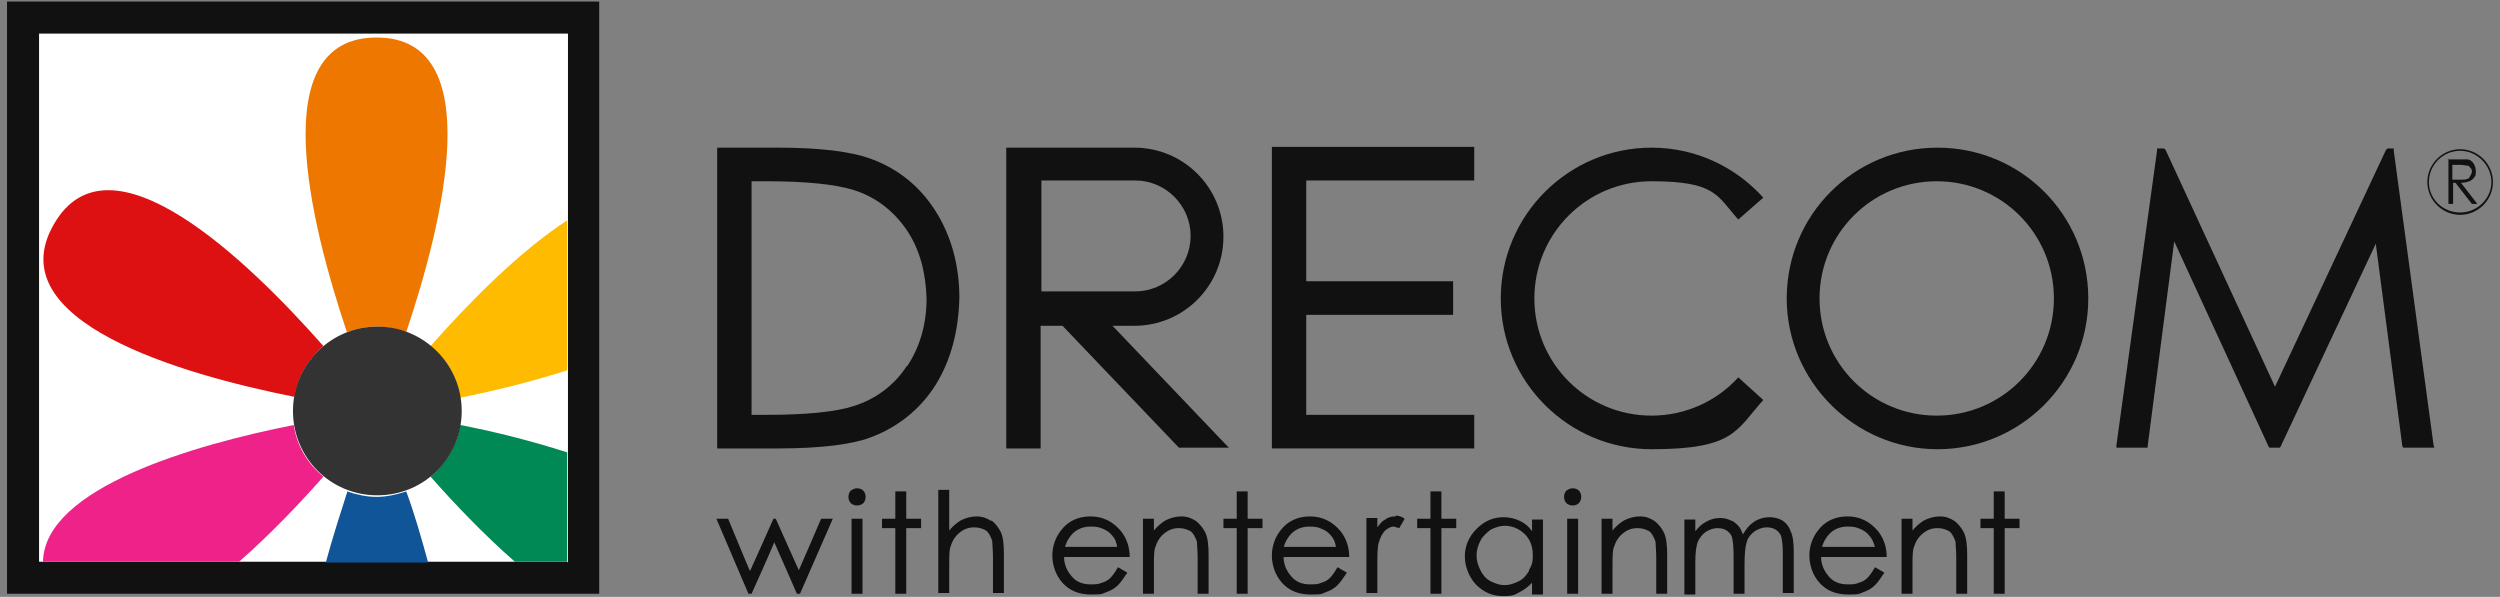
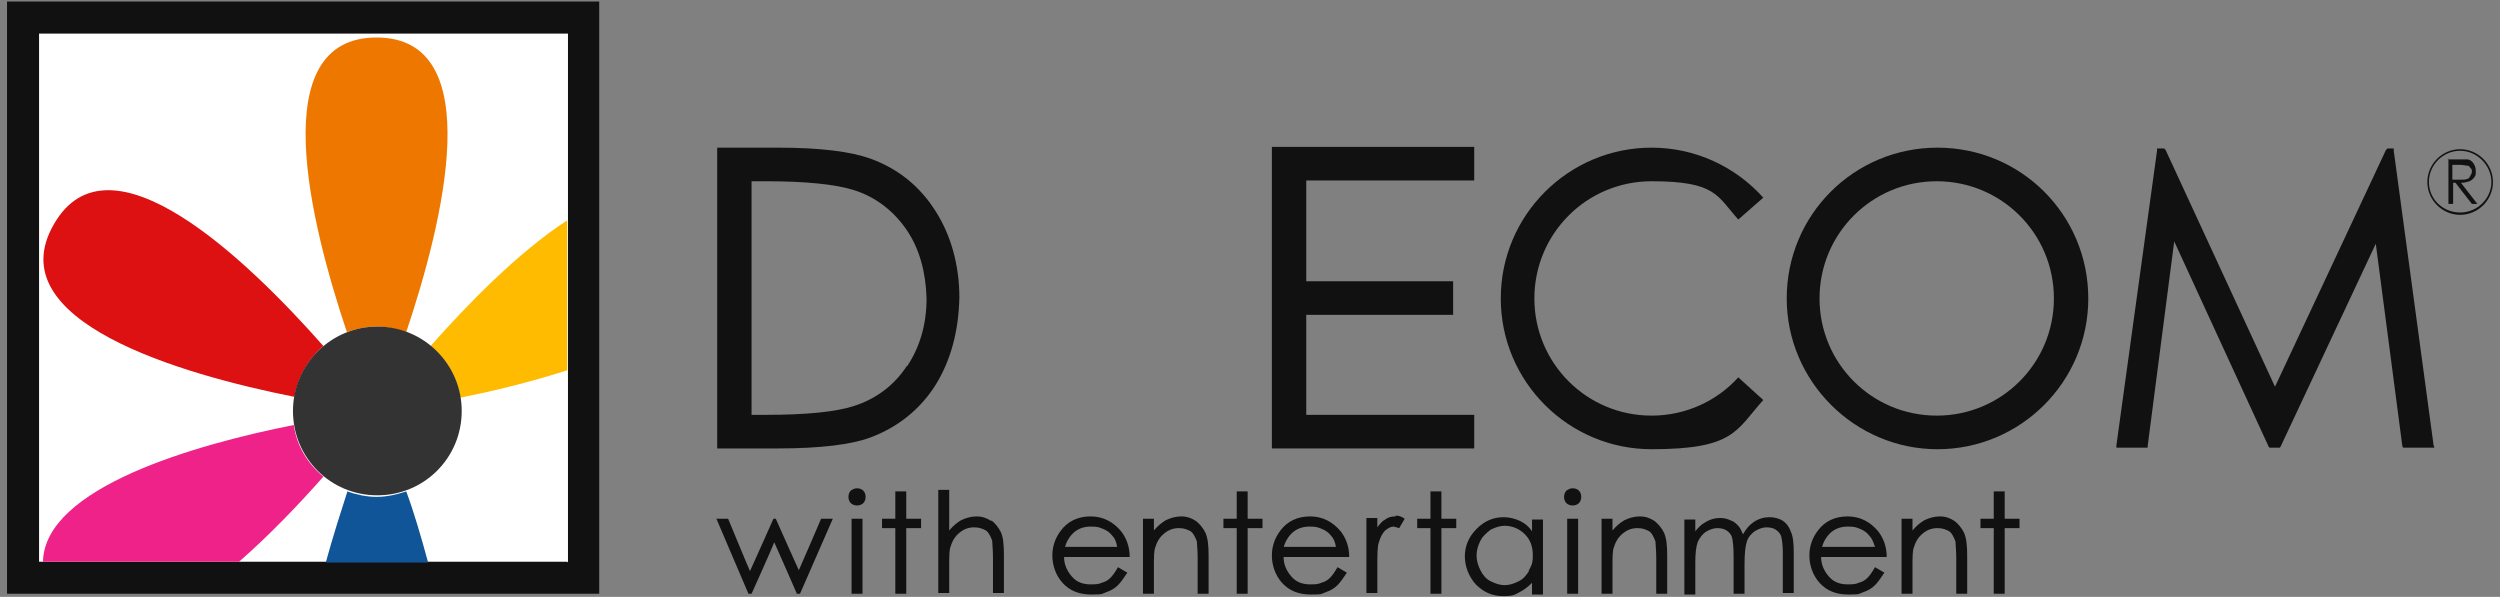
<svg xmlns="http://www.w3.org/2000/svg" id="_レイヤー_1" data-name="レイヤー_1" version="1.1" viewBox="0 0 320 76.4">
  <rect x="0" y="0" width="320" height="76.4" fill="#808080" stroke="none" />
  <rect x="4.6" y="3.9" width="68.4" height="68.4" fill="#fff" />
  <path d="M.9,76h75.8V.2H.9v75.8ZM72.6,71.9H5V4.3h67.7v67.7Z" fill="#111" />
  <path d="M41.4,44.3c-9.8-11.1-27.4-28-34.5-15.6-7.2,12.4,16.2,19.2,30.8,22.1.4-2.6,1.8-4.9,3.8-6.6" fill="#d11" />
  <path d="M37.6,54.4c-12.6,2.5-31.9,8-32.1,17.5h25.1c4-3.5,7.8-7.5,10.8-10.9-2-1.6-3.4-3.9-3.8-6.6" fill="#e28" />
  <path d="M44.5,62.8c-.9,2.8-1.9,5.9-2.8,9.2h13.1c-.9-3.3-1.8-6.4-2.8-9.1-1.2.4-2.5.7-3.8.7s-2.6-.3-3.8-.7" fill="#159" />
-   <path d="M55.1,61c3,3.4,6.8,7.4,10.8,10.9h6.7v-14c-4.7-1.5-9.5-2.7-13.7-3.5-.4,2.6-1.8,4.9-3.8,6.6" fill="#085" />
  <path d="M72.6,28.2c-6.3,4.1-12.8,10.8-17.5,16.1,2,1.6,3.4,3.9,3.8,6.6,4.1-.8,9-2,13.7-3.5v-19.2Z" fill="#fb0" />
  <path d="M52,42.5c4.7-14,10.6-37.7-3.8-37.7s-8.5,23.7-3.8,37.7c1.2-.4,2.5-.7,3.8-.7s2.6.3,3.8.7" fill="#e70" />
  <path d="M59.1,52.6c0,6-4.8,10.8-10.8,10.8s-10.8-4.8-10.8-10.8,4.9-10.8,10.8-10.8,10.8,4.8,10.8,10.8" fill="#333" />
  <path d="M313.3,20.4h1.2c.6,0,1.1,0,1.3,0,.3,0,.6.2.8.5.2.3.3.6.3,1s0,.6-.2.8c-.1.2-.4.4-.6.5-.3.1-.7.2-1.1.2l2.1,2.7h-.7l-2.1-2.7h-.3v2.7h-.6v-5.8M313.9,21v2h1c.4,0,.7,0,.9-.1.2,0,.3-.2.4-.4.1-.2.2-.3.2-.5s0-.4-.2-.5c-.1-.2-.2-.3-.4-.3-.2,0-.5-.1-.9-.1h-1Z" fill="#111" />
  <path d="M314.9,27.5c-2.3,0-4.2-1.9-4.2-4.2s1.9-4.2,4.2-4.2,4.2,1.9,4.2,4.2-1.9,4.2-4.2,4.2M314.9,19.3c-2.2,0-4,1.8-4,4s1.8,3.9,4,3.9,4-1.8,4-3.9-1.8-4-4-4" fill="#111" />
  <polygon points="162.8 18.8 162.8 57.4 188.7 57.4 188.7 53.1 167.2 53.1 167.2 40.3 186 40.3 186 36 167.2 36 167.2 23.1 188.7 23.1 188.7 18.8 162.8 18.8" fill="#111" />
  <polygon points="311.5 57 306.4 19.3 306.4 19 306.1 19 305.6 19 305.5 19.1 305.4 19.2 291.2 49.5 277.2 19.2 277.1 19.1 277 19 276.4 19 276.1 19 276.1 19.3 270.9 57 270.9 57.3 274.9 57.3 274.9 57.1 278.3 30.9 290.4 57.2 290.5 57.3 291.8 57.3 291.9 57.2 304.1 31.2 307.5 57.1 307.6 57.3 311.6 57.3 311.5 57" fill="#111" />
  <path d="M119.8,27.1c-2-3.2-4.8-5.5-8.4-6.8-2.5-.9-6.4-1.4-11.8-1.4h-7.8v38.5h7.8c5.4,0,9.4-.5,11.8-1.4,3.5-1.3,6.4-3.6,8.4-6.8,1.9-3.1,2.9-6.8,3-11.1,0-4.2-1.1-8-3-11M116.1,46.8c-1.6,2.5-4,4.3-6.9,5.2-2.2.7-5.9,1.1-11.1,1.1h-1.9v-29.9h1.9c5.1,0,8.8.4,11.1,1.1,2.9.9,5.2,2.7,6.9,5.2,1.6,2.4,2.4,5.3,2.5,8.7,0,3.4-.9,6.3-2.5,8.7" fill="#111" />
-   <path d="M156.9,56.9l-14.5-15.2h2.8c6.3,0,11.4-5.1,11.4-11.4s-5.1-11.4-11.4-11.4h-16.4v38.5h4.4v-15.7h2.8l14.9,15.6h0c0,0,6.4,0,6.4,0l-.5-.5M133.3,37.4v-14.3h12c3.9,0,7.1,3.2,7.1,7.1s-3.2,7.1-7.1,7.1h-12Z" fill="#111" />
  <path d="M228.7,38.2c0,10.6,8.7,19.3,19.3,19.3s19.3-8.6,19.3-19.3-8.6-19.3-19.3-19.3-19.3,8.6-19.3,19.3M232.9,38.2c0-8.3,6.7-15,15-15s15,6.7,15,15-6.7,15-15,15-15-6.7-15-15" fill="#111" />
  <path d="M222.5,48.3c-2.7,3-6.7,4.9-11.1,4.9-8.3,0-15-6.7-15-15s6.7-15,15-15,8.4,1.9,11.1,4.9l3.2-2.8c-3.5-3.9-8.6-6.4-14.3-6.4-10.6,0-19.3,8.6-19.3,19.3s8.7,19.3,19.3,19.3,10.8-2.4,14.3-6.3l-3.2-2.9" fill="#111" />
  <path d="M102.3,73.1c-.2-.4-3-6.7-3-6.7h-.3s-2.8,6.3-3,6.7c-.2-.4-2.8-6.7-2.8-6.7h-1.5l4.1,9.6h.4s2.8-6.2,2.9-6.6c.2.4,2.9,6.6,2.9,6.6h.4l4.2-9.6h-1.5s-2.7,6.3-2.9,6.7M109.7,62.5c-.3,0-.5.1-.8.3-.2.2-.3.5-.3.8s.1.6.3.8c.2.2.5.3.8.3s.6-.1.8-.3c.2-.2.3-.5.3-.8s-.1-.6-.3-.8c-.2-.2-.5-.3-.8-.3M109,76h1.4v-9.6h-1.4v9.6ZM116,62.9h-1.4v3.5h-1.7v1.2h1.7v8.4h1.4v-8.4h1.9v-1.2h-1.9v-3.5ZM126.9,66.7c-.6-.4-1.2-.6-1.9-.6s-1.4.2-2,.5c-.5.3-1,.7-1.5,1.3v-5.2h-1.4v13.2h1.4v-3.5c0-1.2,0-2.1.2-2.5.2-.7.6-1.3,1.1-1.7.6-.5,1.2-.7,1.9-.7s1.1.2,1.5.4c.4.3.6.8.8,1.3,0,.4.1,1.1.1,2.1v4.6h1.4v-4.9c0-1.3-.1-2.3-.4-2.9-.3-.6-.7-1.1-1.2-1.5M144.6,71.3c0-1.3-.4-2.4-1.1-3.3-1-1.2-2.3-1.9-3.9-1.9s-2.9.6-3.8,1.8c-.7.9-1.1,2-1.1,3.2s.4,2.5,1.3,3.5c.9,1,2.1,1.5,3.7,1.5s1.3-.1,1.9-.3c.6-.2,1.1-.5,1.5-.9.4-.4.8-1,1.2-1.6h0c0,0-1.2-.7-1.2-.7h0c-.4.7-.7,1.1-1,1.4-.3.3-.7.5-1.1.6-.4.2-.9.2-1.4.2-1,0-1.8-.3-2.4-1-.6-.7-1-1.5-1-2.5h8.5ZM136.3,70.1c.2-.8.6-1.4,1-1.8.6-.6,1.4-.9,2.3-.9s1.1.1,1.6.3c.5.2.9.5,1.2.9.3.3.5.8.6,1.4h-6.8ZM153.1,66.7c-.6-.4-1.2-.6-1.9-.6s-1.4.2-2,.5c-.5.3-1,.7-1.5,1.3v-1.5h-1.4v9.6h1.4v-3.5c0-1.2,0-2.1.2-2.5.2-.7.6-1.3,1.1-1.7.6-.5,1.2-.7,1.9-.7s1.1.2,1.5.4c.4.3.6.8.8,1.3,0,.4.1,1.1.1,2.1v4.6h1.4v-4.9c0-1.3-.1-2.2-.4-2.9-.3-.6-.7-1.1-1.2-1.5M159.7,62.9h-1.4v3.5h-1.7v1.2h1.7v8.4h1.4v-8.4h1.9v-1.2h-1.9v-3.5ZM172.7,71.3c0-1.3-.4-2.4-1.1-3.3-1-1.2-2.3-1.9-3.9-1.9s-2.9.6-3.8,1.8c-.7.9-1.1,2-1.1,3.2s.4,2.5,1.3,3.5c.9,1,2.1,1.5,3.7,1.5s1.3-.1,1.9-.3c.6-.2,1.1-.5,1.5-.9.4-.4.8-1,1.2-1.6h0c0,0-1.2-.7-1.2-.7h0c-.4.7-.7,1.1-1,1.4-.3.3-.7.5-1.1.6-.4.2-.9.2-1.4.2-1,0-1.8-.3-2.4-1-.6-.7-1-1.5-1-2.5h8.5ZM164.3,70.1c.2-.8.6-1.4,1-1.8.6-.6,1.4-.9,2.3-.9s1.1.1,1.6.3c.5.2.9.5,1.2.9.3.3.5.8.6,1.4h-6.8ZM178.6,66.1c-.5,0-.9.1-1.3.4-.4.2-.7.6-1,1v-1.2h-1.4v9.6h1.4v-3.3c0-1.6,0-2.7.2-3.2.2-.7.5-1.2.8-1.5.4-.3.7-.5,1.1-.5l.7.2h0c0,0,.7-1.2.7-1.2h0c-.4-.3-.8-.4-1.1-.4M184.5,62.9h-1.4v3.5h-1.7v1.2h1.7v8.4h1.4v-8.4h1.9v-1.2h-1.9v-3.5ZM196.1,68c-.4-.6-.9-1-1.5-1.3-.6-.3-1.4-.5-2.1-.5-1.4,0-2.5.5-3.5,1.5-1,1-1.5,2.2-1.5,3.5s.5,2.6,1.4,3.6c1,1,2.1,1.5,3.5,1.5s1.5-.2,2.1-.5c.6-.3,1.1-.7,1.6-1.2v1.5h1.4v-9.6h-1.4v1.6ZM195.7,73.1c-.3.5-.7,1-1.3,1.3-.6.3-1.2.5-1.8.5s-1.2-.2-1.8-.5c-.6-.3-1-.8-1.3-1.4-.3-.6-.5-1.2-.5-1.9s.2-1.3.5-1.9c.3-.6.8-1,1.3-1.4.6-.3,1.2-.5,1.8-.5,1,0,1.9.4,2.6,1.1.7.7,1,1.6,1,2.7s-.2,1.3-.5,1.9M201.3,62.5c-.3,0-.5.1-.8.3-.2.2-.3.5-.3.8s.1.6.3.8c.2.2.5.3.8.3s.6-.1.8-.3c.2-.2.3-.5.3-.8s-.1-.6-.3-.8c-.2-.2-.5-.3-.8-.3M200.6,76h1.4v-9.6h-1.4v9.6ZM211.8,66.7c-.6-.4-1.2-.6-1.9-.6s-1.4.2-2,.5c-.5.3-1,.7-1.5,1.3v-1.5h-1.4v9.6h1.4v-3.5c0-1.2,0-2.1.2-2.5.2-.7.6-1.3,1.1-1.7.6-.5,1.2-.7,1.9-.7s1.1.2,1.5.4c.4.3.6.8.8,1.3,0,.4.1,1.1.1,2.1v4.6h1.4v-4.9c0-1.3-.1-2.2-.4-2.9-.3-.6-.7-1.1-1.2-1.5M228.3,66.7c-.5-.3-1.1-.5-1.8-.5s-1.4.2-2,.6c-.6.4-1,.9-1.4,1.6-.2-.5-.4-.9-.6-1.1-.3-.3-.6-.6-1-.7-.4-.2-.9-.3-1.3-.3-.7,0-1.4.2-2,.6-.4.2-.8.6-1.2,1.1v-1.5h-1.4v9.6h1.4v-4.1c0-1.2.1-2,.3-2.6.2-.5.6-1,1-1.3.5-.3,1-.5,1.5-.5s.9.1,1.2.3c.3.2.6.5.7.9.1.4.2,1.2.2,2.3v4.9h1.4v-3.8c0-1.3.1-2.3.3-2.9.2-.6.6-1,1-1.3.5-.3,1-.5,1.5-.5s.9.1,1.2.3c.3.2.6.5.7.9.1.4.2,1.1.2,2v5.2h1.4v-5.2c0-1.2-.1-2.1-.4-2.7-.2-.6-.6-1.1-1.1-1.4M241.5,71.3c0-1.3-.4-2.4-1.1-3.3-1-1.2-2.3-1.9-3.9-1.9s-2.9.6-3.8,1.8c-.7.9-1.1,2-1.1,3.2s.4,2.5,1.3,3.5c.9,1,2.1,1.5,3.7,1.5s1.3-.1,1.9-.3c.6-.2,1.1-.5,1.5-.9.4-.4.8-1,1.2-1.6h0c0,0-1.2-.7-1.2-.7h0c-.4.7-.7,1.1-1,1.4-.3.3-.7.5-1.1.6-.4.2-.9.2-1.4.2-1,0-1.8-.3-2.4-1-.6-.7-1-1.5-1-2.5h8.5ZM233.2,70.1c.2-.8.6-1.4,1-1.8.6-.6,1.4-.9,2.3-.9s1.1.1,1.6.3c.5.2.9.5,1.2.9.3.3.5.8.7,1.4h-6.8ZM250.2,66.7c-.6-.4-1.2-.6-1.9-.6s-1.4.2-2,.5c-.5.3-1,.7-1.5,1.3v-1.5h-1.4v9.6h1.4v-3.5c0-1.2,0-2.1.2-2.5.2-.7.6-1.3,1.1-1.7.6-.5,1.2-.7,1.9-.7s1.1.2,1.5.4c.4.3.6.8.8,1.3,0,.4.1,1.1.1,2.1v4.6h1.4v-4.9c0-1.3-.1-2.2-.4-2.9-.3-.6-.7-1.1-1.2-1.5M256.6,66.4v-3.5h-1.4v3.5h-1.7v1.2h1.7v8.4h1.4v-8.4h1.9v-1.2h-1.9Z" fill="#111" />
</svg>